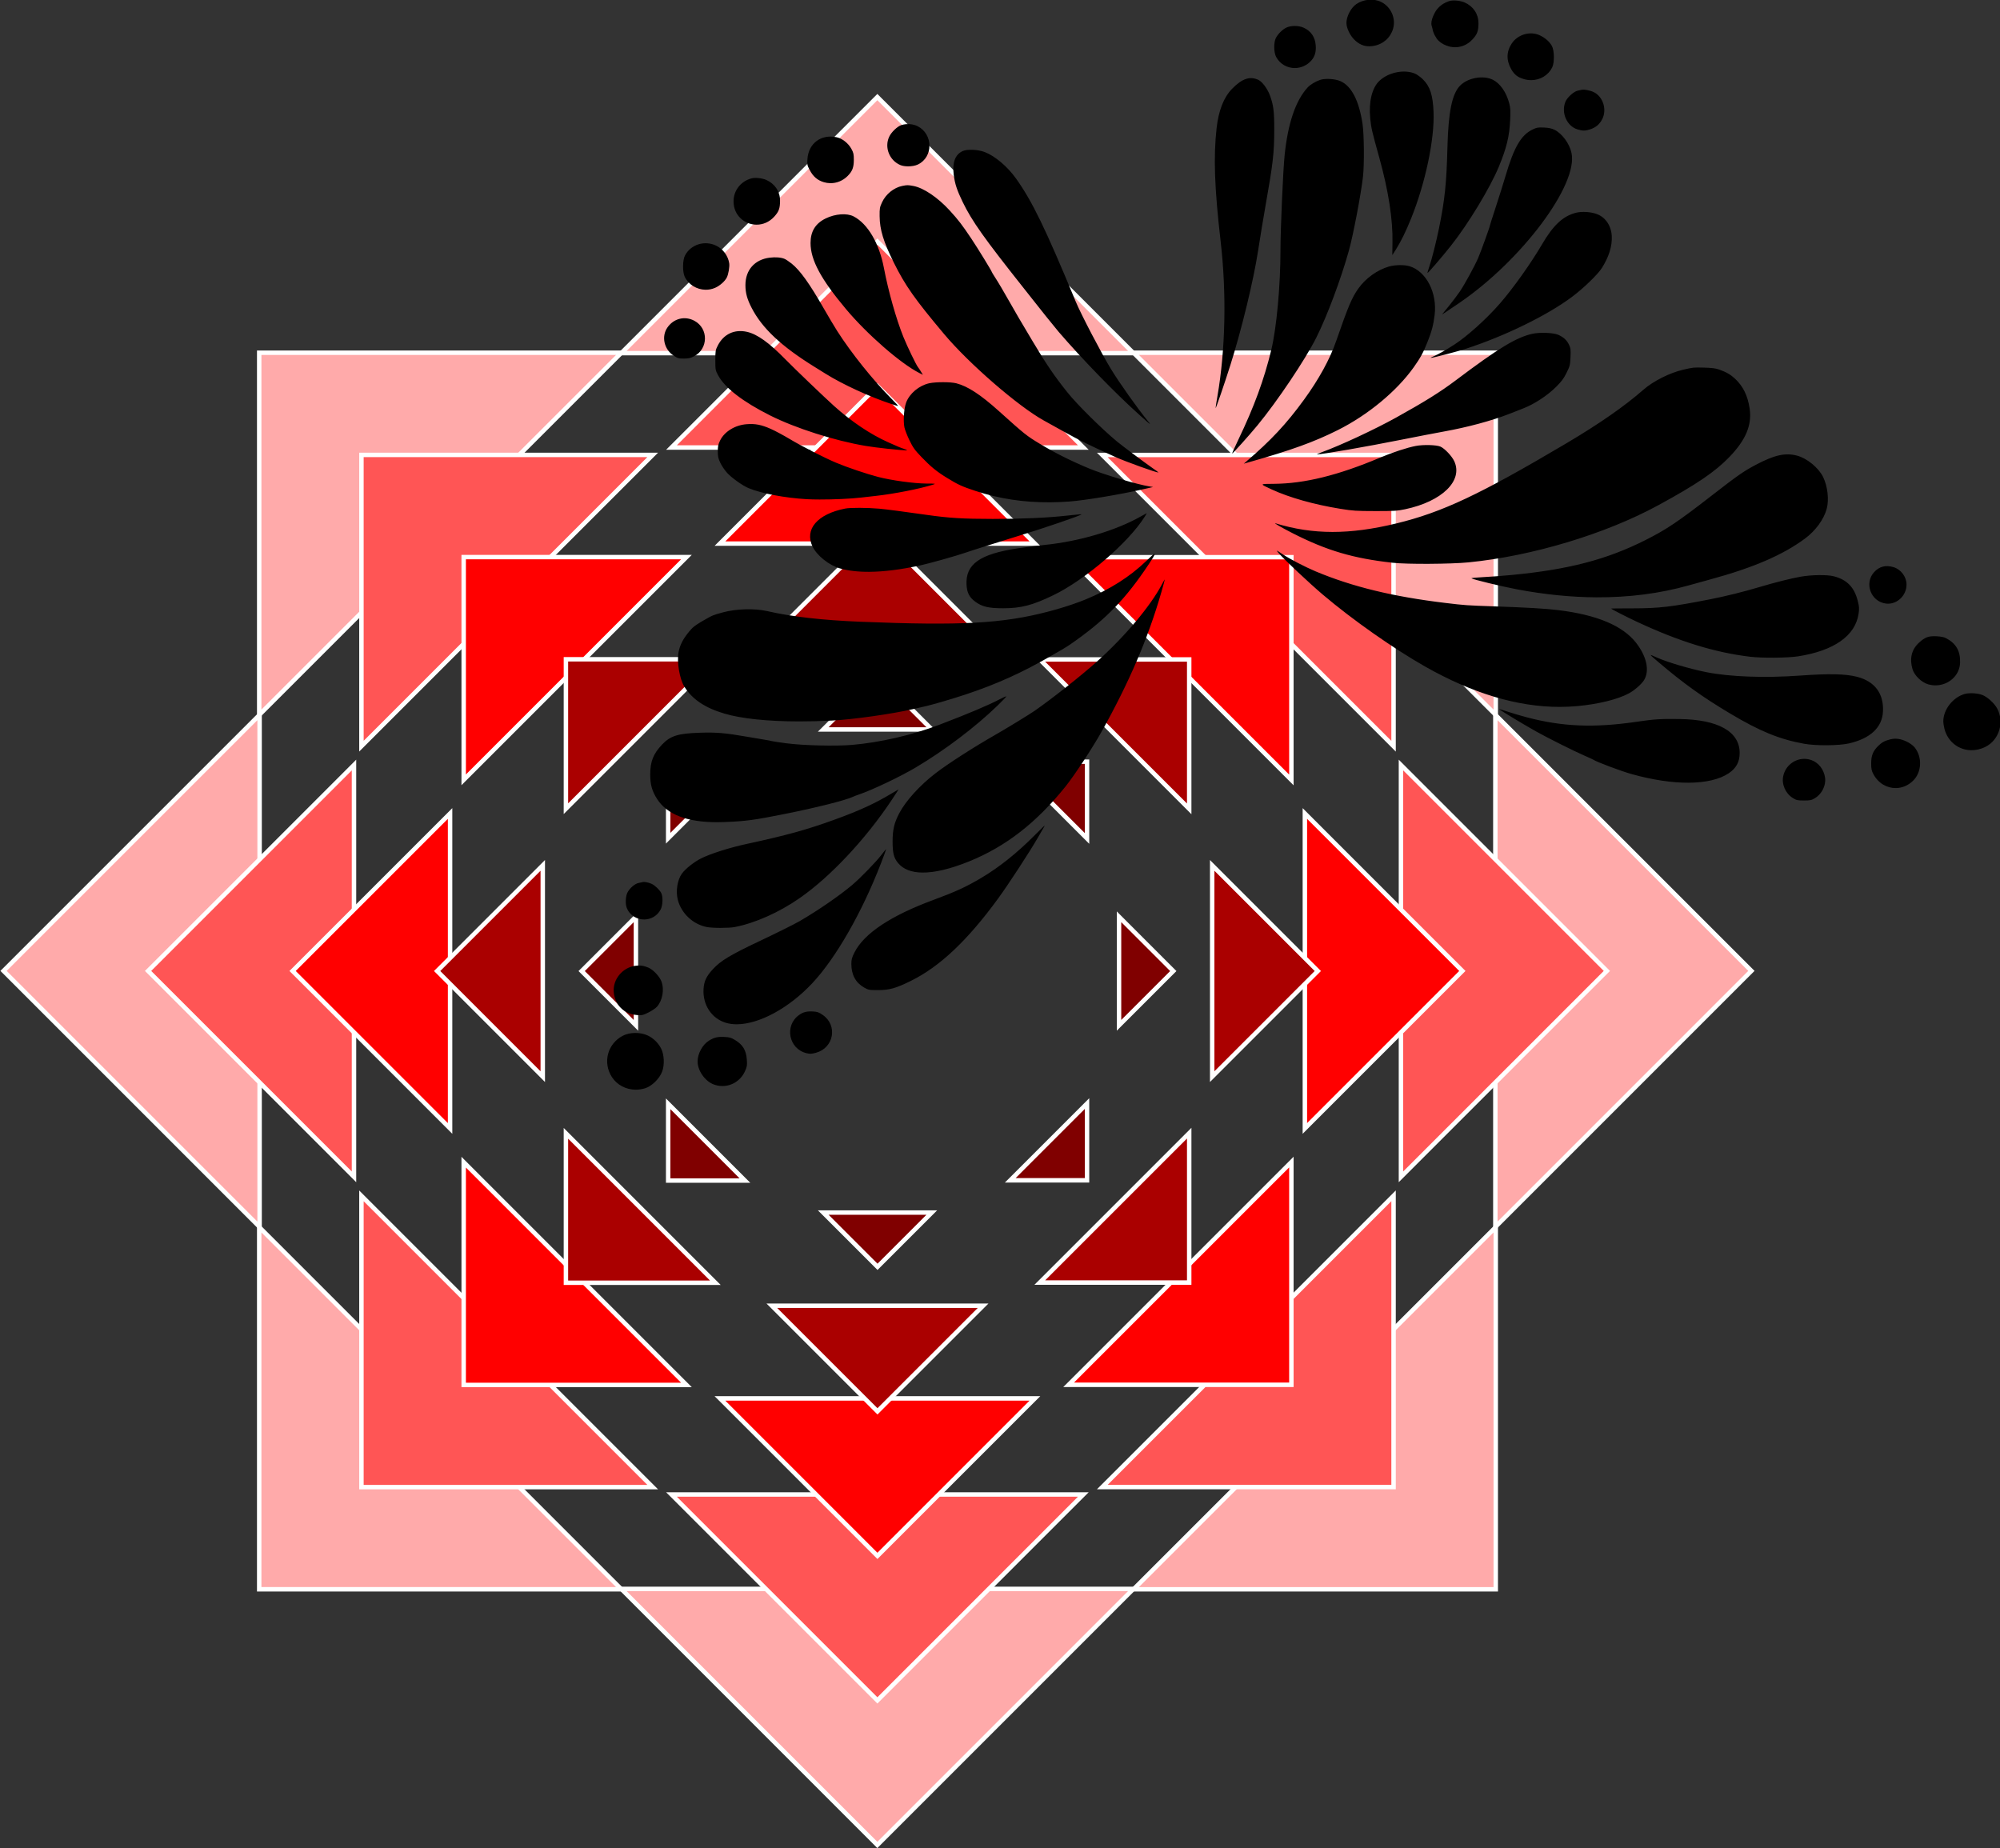
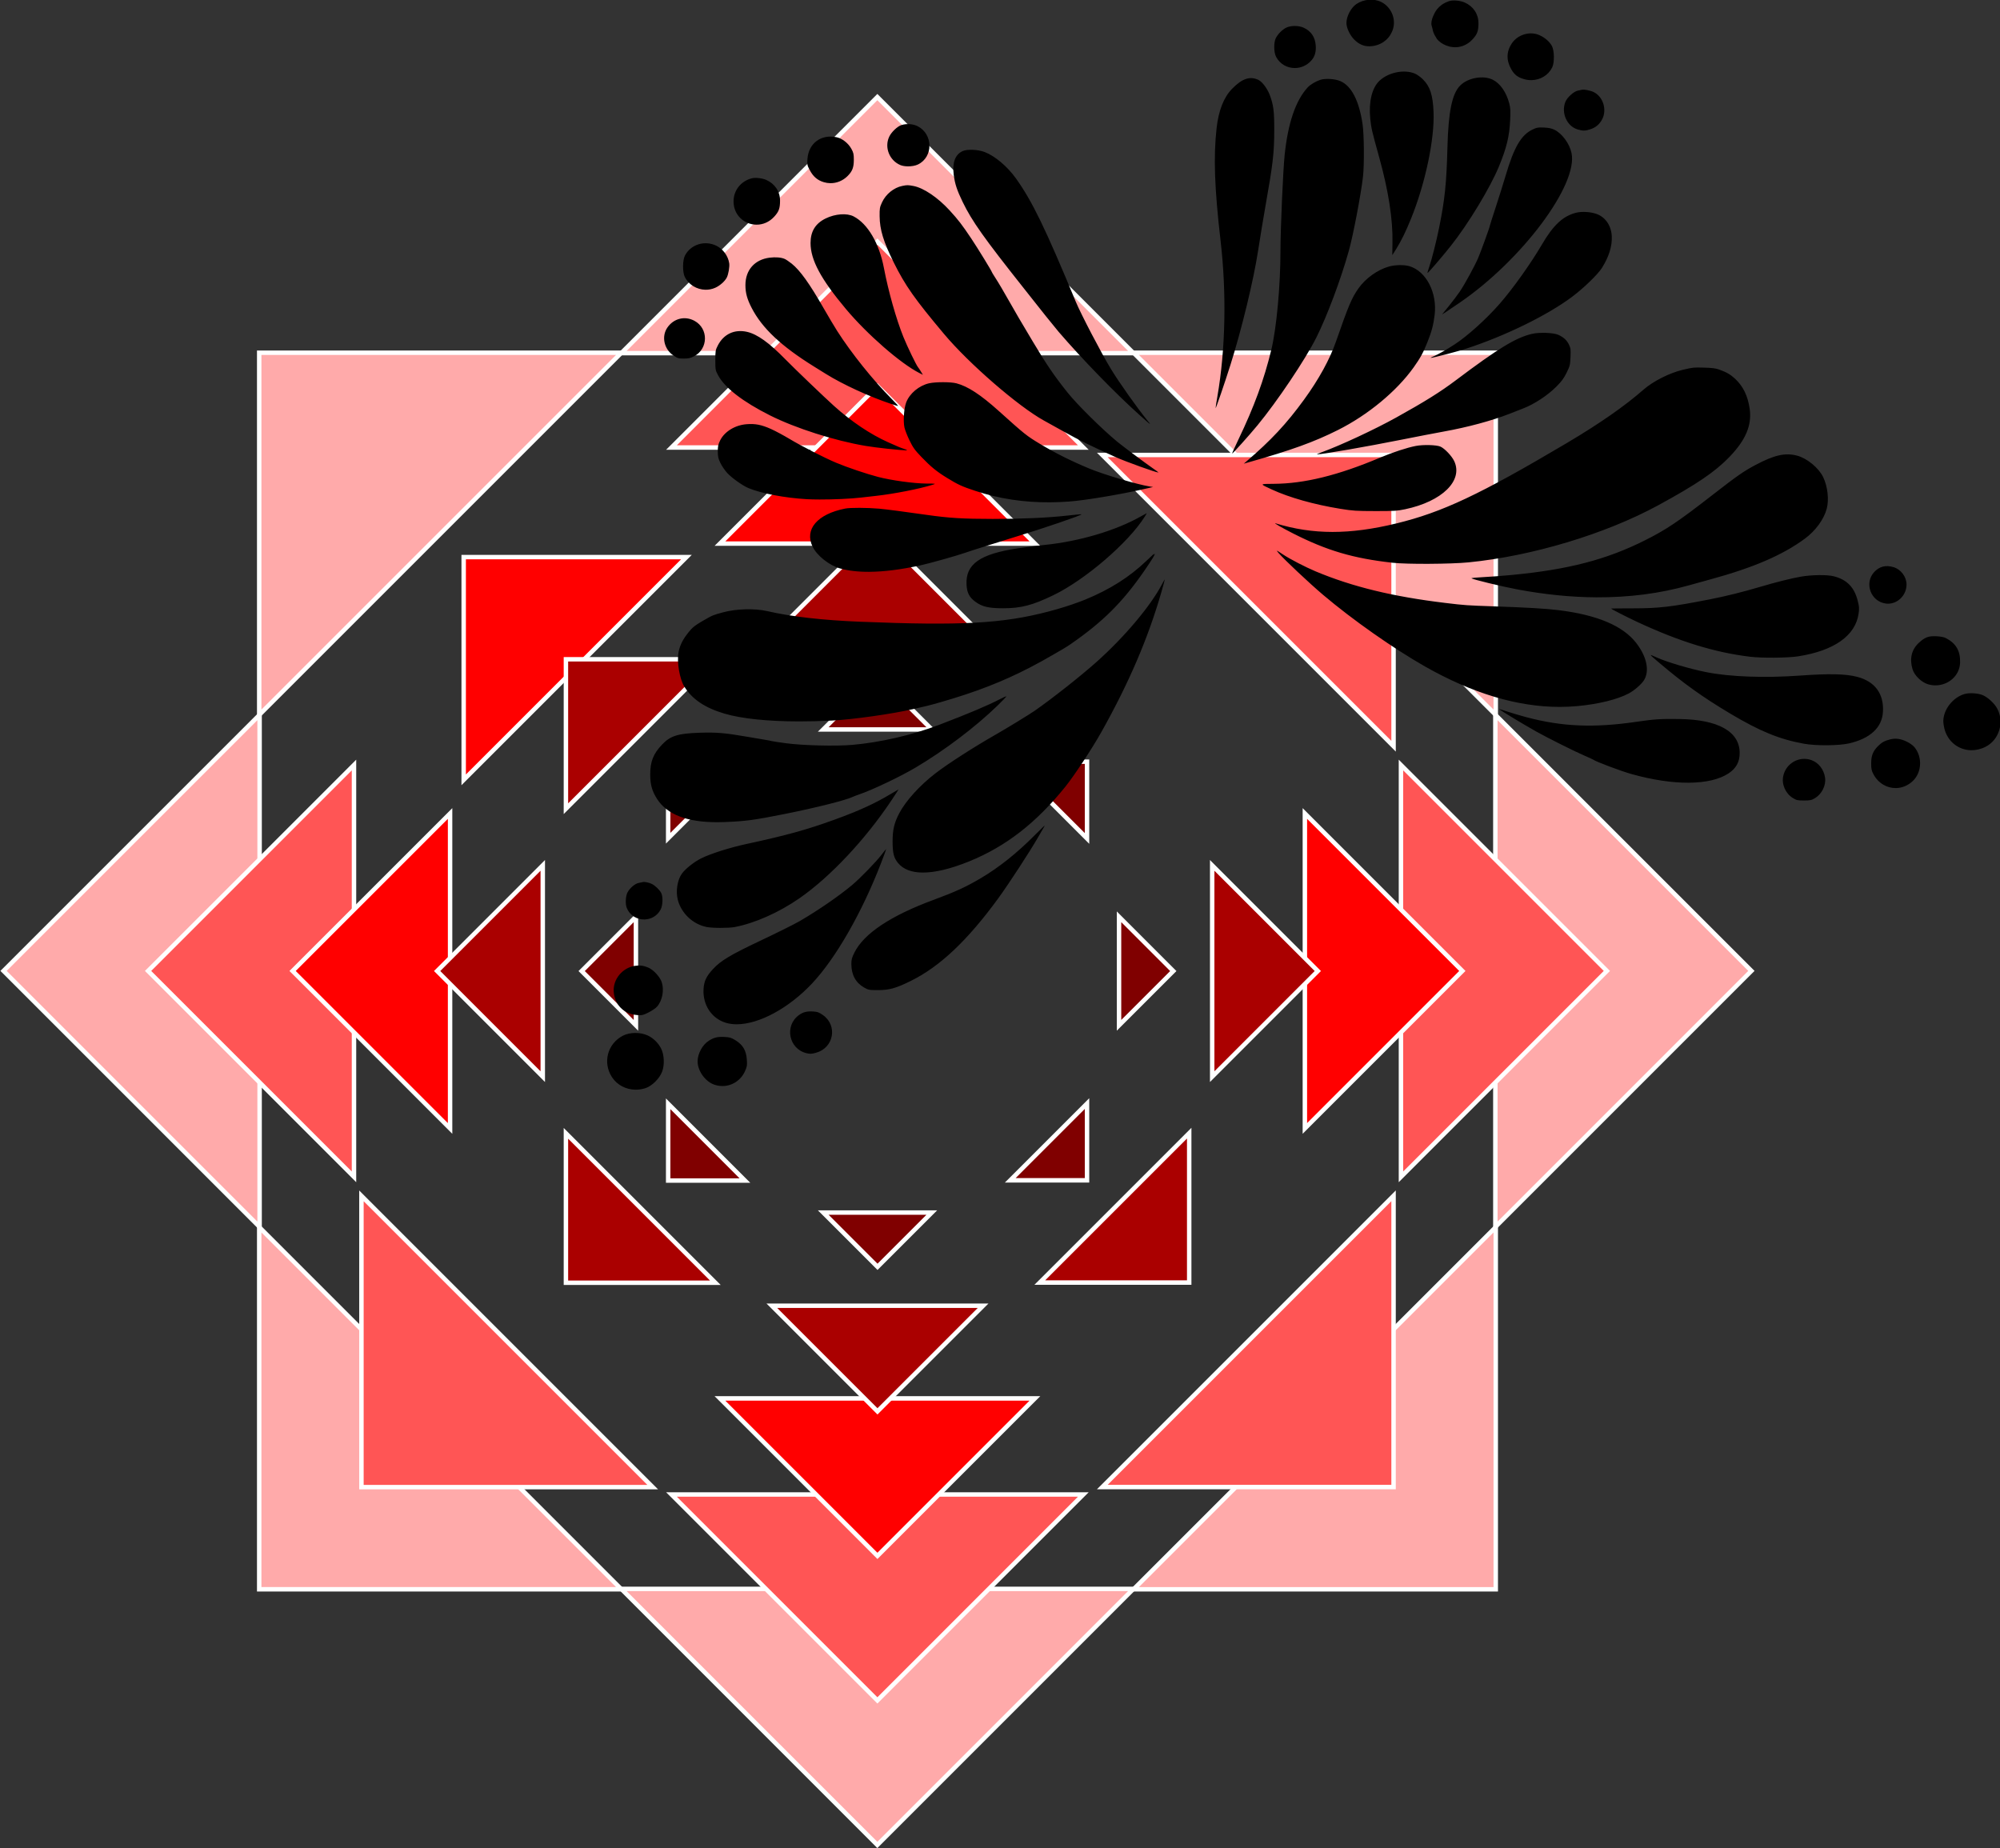
<svg xmlns="http://www.w3.org/2000/svg" xmlns:ns1="http://www.inkscape.org/namespaces/inkscape" xmlns:ns2="http://sodipodi.sourceforge.net/DTD/sodipodi-0.dtd" width="480.068mm" height="443.663mm" viewBox="0 0 1701.029 1572.035" id="svg6980" version="1.1" ns1:version="0.91 r13725" ns2:docname="flower3.svg">
  <rect x="0" y="0" width="1701.029" height="1572.035" fill="#333333" stroke="none" />
  <defs id="defs6982" />
  <ns2:namedview id="base" pagecolor="#ffffff" bordercolor="#666666" borderopacity="1.0" ns1:pageopacity="0.0" ns1:pageshadow="2" ns1:zoom="0.35" ns1:cx="416.9429" ns1:cy="806.01777" ns1:document-units="px" ns1:current-layer="layer1" showgrid="false" fit-margin-top="0" fit-margin-left="0" fit-margin-right="0" fit-margin-bottom="0" ns1:window-width="1024" ns1:window-height="538" ns1:window-x="-8" ns1:window-y="-8" ns1:window-maximized="1" />
  <g ns1:label="Layer 1" ns1:groupmode="layer" id="layer1" transform="translate(513.371,233.656)">
    <g transform="matrix(3.78,0,0,3.78,-225.59,22.189)" id="g3969">
      <g transform="translate(322.731,609.876)" id="g7312">
        <path id="path2931" d="m -340.543,-516.702 81.492,-81.492 -81.492,0 z" style="fill:#ffaaaa;fill-opacity:1;stroke:#ffffff;stroke-width:1;stroke-linecap:butt;stroke-linejoin:miter;stroke-miterlimit:4;stroke-dasharray:none;stroke-opacity:1" ns1:connector-curvature="0" />
-         <path id="path3460" d="m -252.004,-575.202 -65.534,0 0,65.534 z" style="fill:#ff5555;fill-opacity:1;stroke:#ffffff;stroke-width:1;stroke-linecap:butt;stroke-linejoin:miter;stroke-miterlimit:4;stroke-dasharray:none;stroke-opacity:1" ns1:connector-curvature="0" />
        <path id="path4948" d="m -244.415,-552.21 -50.119,0 0,50.119 z" style="fill:#ff0000;fill-opacity:1;stroke:#ffffff;stroke-width:1;stroke-linecap:butt;stroke-linejoin:miter;stroke-miterlimit:4;stroke-dasharray:none;stroke-opacity:1" ns1:connector-curvature="0" />
        <path id="path5757" d="m -271.529,-495.6 0,-33.619 33.619,0 z" style="fill:#aa0000;fill-opacity:1;stroke:#ffffff;stroke-width:1;stroke-linecap:butt;stroke-linejoin:miter;stroke-miterlimit:4;stroke-dasharray:none;stroke-opacity:1" ns1:connector-curvature="0" />
        <path id="path6670" d="m -248.524,-488.956 0,-17.271 17.271,0 z" style="fill:#800000;fill-opacity:1;stroke:#ffffff;stroke-width:1;stroke-linecap:butt;stroke-linejoin:miter;stroke-miterlimit:4;stroke-dasharray:none;stroke-opacity:1" ns1:connector-curvature="0" />
      </g>
      <g transform="matrix(0.707,0.707,-0.707,0.707,-60.884,617.846)" id="g10237">
        <path id="path10227" d="m -340.543,-516.702 81.492,-81.492 -81.492,0 z" style="fill:#ffaaaa;fill-opacity:1;stroke:#ffffff;stroke-width:1;stroke-linecap:butt;stroke-linejoin:miter;stroke-miterlimit:4;stroke-dasharray:none;stroke-opacity:1" ns1:connector-curvature="0" />
        <path id="path10229" d="m -252.004,-575.202 -65.534,0 0,65.534 z" style="fill:#ff5555;fill-opacity:1;stroke:#ffffff;stroke-width:1;stroke-linecap:butt;stroke-linejoin:miter;stroke-miterlimit:4;stroke-dasharray:none;stroke-opacity:1" ns1:connector-curvature="0" />
        <path id="path10231" d="m -244.415,-552.21 -50.119,0 0,50.119 z" style="fill:#ff0000;fill-opacity:1;stroke:#ffffff;stroke-width:1;stroke-linecap:butt;stroke-linejoin:miter;stroke-miterlimit:4;stroke-dasharray:none;stroke-opacity:1" ns1:connector-curvature="0" />
        <path id="path10233" d="m -271.529,-495.6 0,-33.619 33.619,0 z" style="fill:#aa0000;fill-opacity:1;stroke:#ffffff;stroke-width:1;stroke-linecap:butt;stroke-linejoin:miter;stroke-miterlimit:4;stroke-dasharray:none;stroke-opacity:1" ns1:connector-curvature="0" />
        <path id="path10235" d="m -248.524,-488.956 0,-17.271 17.271,0 z" style="fill:#800000;fill-opacity:1;stroke:#ffffff;stroke-width:1;stroke-linecap:butt;stroke-linejoin:miter;stroke-miterlimit:4;stroke-dasharray:none;stroke-opacity:1" ns1:connector-curvature="0" />
      </g>
      <g transform="matrix(0,1,-1,0,-337.776,352.225)" id="g10249">
        <path id="path10239" d="m -340.543,-516.702 81.492,-81.492 -81.492,0 z" style="fill:#ffaaaa;fill-opacity:1;stroke:#ffffff;stroke-width:1;stroke-linecap:butt;stroke-linejoin:miter;stroke-miterlimit:4;stroke-dasharray:none;stroke-opacity:1" ns1:connector-curvature="0" />
        <path id="path10241" d="m -252.004,-575.202 -65.534,0 0,65.534 z" style="fill:#ff5555;fill-opacity:1;stroke:#ffffff;stroke-width:1;stroke-linecap:butt;stroke-linejoin:miter;stroke-miterlimit:4;stroke-dasharray:none;stroke-opacity:1" ns1:connector-curvature="0" />
-         <path id="path10243" d="m -244.415,-552.21 -50.119,0 0,50.119 z" style="fill:#ff0000;fill-opacity:1;stroke:#ffffff;stroke-width:1;stroke-linecap:butt;stroke-linejoin:miter;stroke-miterlimit:4;stroke-dasharray:none;stroke-opacity:1" ns1:connector-curvature="0" />
-         <path id="path10245" d="m -271.529,-495.6 0,-33.619 33.619,0 z" style="fill:#aa0000;fill-opacity:1;stroke:#ffffff;stroke-width:1;stroke-linecap:butt;stroke-linejoin:miter;stroke-miterlimit:4;stroke-dasharray:none;stroke-opacity:1" ns1:connector-curvature="0" />
        <path id="path10247" d="m -248.524,-488.956 0,-17.271 17.271,0 z" style="fill:#800000;fill-opacity:1;stroke:#ffffff;stroke-width:1;stroke-linecap:butt;stroke-linejoin:miter;stroke-miterlimit:4;stroke-dasharray:none;stroke-opacity:1" ns1:connector-curvature="0" />
      </g>
      <g transform="matrix(-0.707,0.707,-0.707,-0.707,-345.746,-31.389)" id="g10261">
        <path id="path10251" d="m -340.543,-516.702 81.492,-81.492 -81.492,0 z" style="fill:#ffaaaa;fill-opacity:1;stroke:#ffffff;stroke-width:1;stroke-linecap:butt;stroke-linejoin:miter;stroke-miterlimit:4;stroke-dasharray:none;stroke-opacity:1" ns1:connector-curvature="0" />
        <path id="path10253" d="m -252.004,-575.202 -65.534,0 0,65.534 z" style="fill:#ff5555;fill-opacity:1;stroke:#ffffff;stroke-width:1;stroke-linecap:butt;stroke-linejoin:miter;stroke-miterlimit:4;stroke-dasharray:none;stroke-opacity:1" ns1:connector-curvature="0" />
        <path id="path10255" d="m -244.415,-552.21 -50.119,0 0,50.119 z" style="fill:#ff0000;fill-opacity:1;stroke:#ffffff;stroke-width:1;stroke-linecap:butt;stroke-linejoin:miter;stroke-miterlimit:4;stroke-dasharray:none;stroke-opacity:1" ns1:connector-curvature="0" />
        <path id="path10257" d="m -271.529,-495.6 0,-33.619 33.619,0 z" style="fill:#aa0000;fill-opacity:1;stroke:#ffffff;stroke-width:1;stroke-linecap:butt;stroke-linejoin:miter;stroke-miterlimit:4;stroke-dasharray:none;stroke-opacity:1" ns1:connector-curvature="0" />
        <path id="path10259" d="m -248.524,-488.956 0,-17.271 17.271,0 z" style="fill:#800000;fill-opacity:1;stroke:#ffffff;stroke-width:1;stroke-linecap:butt;stroke-linejoin:miter;stroke-miterlimit:4;stroke-dasharray:none;stroke-opacity:1" ns1:connector-curvature="0" />
      </g>
      <g transform="matrix(0.707,0.707,0.707,-0.707,588.352,-31.389)" id="g10273">
        <path id="path10263" d="m -340.543,-516.702 81.492,-81.492 -81.492,0 z" style="fill:#ffaaaa;fill-opacity:1;stroke:#ffffff;stroke-width:1;stroke-linecap:butt;stroke-linejoin:miter;stroke-miterlimit:4;stroke-dasharray:none;stroke-opacity:1" ns1:connector-curvature="0" />
        <path id="path10265" d="m -252.004,-575.202 -65.534,0 0,65.534 z" style="fill:#ff5555;fill-opacity:1;stroke:#ffffff;stroke-width:1;stroke-linecap:butt;stroke-linejoin:miter;stroke-miterlimit:4;stroke-dasharray:none;stroke-opacity:1" ns1:connector-curvature="0" />
        <path id="path10267" d="m -244.415,-552.21 -50.119,0 0,50.119 z" style="fill:#ff0000;fill-opacity:1;stroke:#ffffff;stroke-width:1;stroke-linecap:butt;stroke-linejoin:miter;stroke-miterlimit:4;stroke-dasharray:none;stroke-opacity:1" ns1:connector-curvature="0" />
        <path id="path10269" d="m -271.529,-495.6 0,-33.619 33.619,0 z" style="fill:#aa0000;fill-opacity:1;stroke:#ffffff;stroke-width:1;stroke-linecap:butt;stroke-linejoin:miter;stroke-miterlimit:4;stroke-dasharray:none;stroke-opacity:1" ns1:connector-curvature="0" />
        <path id="path10271" d="m -248.524,-488.956 0,-17.271 17.271,0 z" style="fill:#800000;fill-opacity:1;stroke:#ffffff;stroke-width:1;stroke-linecap:butt;stroke-linejoin:miter;stroke-miterlimit:4;stroke-dasharray:none;stroke-opacity:1" ns1:connector-curvature="0" />
      </g>
      <g transform="matrix(1,0,0,-1,322.731,-308.282)" id="g10285">
        <path id="path10275" d="m -340.543,-516.702 81.492,-81.492 -81.492,0 z" style="fill:#ffaaaa;fill-opacity:1;stroke:#ffffff;stroke-width:1;stroke-linecap:butt;stroke-linejoin:miter;stroke-miterlimit:4;stroke-dasharray:none;stroke-opacity:1" ns1:connector-curvature="0" />
        <path id="path10277" d="m -252.004,-575.202 -65.534,0 0,65.534 z" style="fill:#ff5555;fill-opacity:1;stroke:#ffffff;stroke-width:1;stroke-linecap:butt;stroke-linejoin:miter;stroke-miterlimit:4;stroke-dasharray:none;stroke-opacity:1" ns1:connector-curvature="0" />
-         <path id="path10279" d="m -244.415,-552.21 -50.119,0 0,50.119 z" style="fill:#ff0000;fill-opacity:1;stroke:#ffffff;stroke-width:1;stroke-linecap:butt;stroke-linejoin:miter;stroke-miterlimit:4;stroke-dasharray:none;stroke-opacity:1" ns1:connector-curvature="0" />
        <path id="path10281" d="m -271.529,-495.6 0,-33.619 33.619,0 z" style="fill:#aa0000;fill-opacity:1;stroke:#ffffff;stroke-width:1;stroke-linecap:butt;stroke-linejoin:miter;stroke-miterlimit:4;stroke-dasharray:none;stroke-opacity:1" ns1:connector-curvature="0" />
        <path id="path10283" d="m -248.524,-488.956 0,-17.271 17.271,0 z" style="fill:#800000;fill-opacity:1;stroke:#ffffff;stroke-width:1;stroke-linecap:butt;stroke-linejoin:miter;stroke-miterlimit:4;stroke-dasharray:none;stroke-opacity:1" ns1:connector-curvature="0" />
      </g>
      <g transform="matrix(0.707,-0.707,-0.707,-0.707,-60.884,-316.252)" id="g10297">
        <path id="path10287" d="m -340.543,-516.702 81.492,-81.492 -81.492,0 z" style="fill:#ffaaaa;fill-opacity:1;stroke:#ffffff;stroke-width:1;stroke-linecap:butt;stroke-linejoin:miter;stroke-miterlimit:4;stroke-dasharray:none;stroke-opacity:1" ns1:connector-curvature="0" />
        <path id="path10289" d="m -252.004,-575.202 -65.534,0 0,65.534 z" style="fill:#ff5555;fill-opacity:1;stroke:#ffffff;stroke-width:1;stroke-linecap:butt;stroke-linejoin:miter;stroke-miterlimit:4;stroke-dasharray:none;stroke-opacity:1" ns1:connector-curvature="0" />
        <path id="path10291" d="m -244.415,-552.21 -50.119,0 0,50.119 z" style="fill:#ff0000;fill-opacity:1;stroke:#ffffff;stroke-width:1;stroke-linecap:butt;stroke-linejoin:miter;stroke-miterlimit:4;stroke-dasharray:none;stroke-opacity:1" ns1:connector-curvature="0" />
        <path id="path10293" d="m -271.529,-495.6 0,-33.619 33.619,0 z" style="fill:#aa0000;fill-opacity:1;stroke:#ffffff;stroke-width:1;stroke-linecap:butt;stroke-linejoin:miter;stroke-miterlimit:4;stroke-dasharray:none;stroke-opacity:1" ns1:connector-curvature="0" />
        <path id="path10295" d="m -248.524,-488.956 0,-17.271 17.271,0 z" style="fill:#800000;fill-opacity:1;stroke:#ffffff;stroke-width:1;stroke-linecap:butt;stroke-linejoin:miter;stroke-miterlimit:4;stroke-dasharray:none;stroke-opacity:1" ns1:connector-curvature="0" />
      </g>
      <g transform="matrix(0,-1,-1,0,-337.776,-50.631)" id="g10309">
        <path id="path10299" d="m -340.543,-516.702 81.492,-81.492 -81.492,0 z" style="fill:#ffaaaa;fill-opacity:1;stroke:#ffffff;stroke-width:1;stroke-linecap:butt;stroke-linejoin:miter;stroke-miterlimit:4;stroke-dasharray:none;stroke-opacity:1" ns1:connector-curvature="0" />
        <path id="path10301" d="m -252.004,-575.202 -65.534,0 0,65.534 z" style="fill:#ff5555;fill-opacity:1;stroke:#ffffff;stroke-width:1;stroke-linecap:butt;stroke-linejoin:miter;stroke-miterlimit:4;stroke-dasharray:none;stroke-opacity:1" ns1:connector-curvature="0" />
-         <path id="path10303" d="m -244.415,-552.21 -50.119,0 0,50.119 z" style="fill:#ff0000;fill-opacity:1;stroke:#ffffff;stroke-width:1;stroke-linecap:butt;stroke-linejoin:miter;stroke-miterlimit:4;stroke-dasharray:none;stroke-opacity:1" ns1:connector-curvature="0" />
        <path id="path10305" d="m -271.529,-495.6 0,-33.619 33.619,0 z" style="fill:#aa0000;fill-opacity:1;stroke:#ffffff;stroke-width:1;stroke-linecap:butt;stroke-linejoin:miter;stroke-miterlimit:4;stroke-dasharray:none;stroke-opacity:1" ns1:connector-curvature="0" />
        <path id="path10307" d="m -248.524,-488.956 0,-17.271 17.271,0 z" style="fill:#800000;fill-opacity:1;stroke:#ffffff;stroke-width:1;stroke-linecap:butt;stroke-linejoin:miter;stroke-miterlimit:4;stroke-dasharray:none;stroke-opacity:1" ns1:connector-curvature="0" />
      </g>
    </g>
    <g transform="matrix(3.78,0,0,-3.78,-2225.142,1757.957)" id="g4157">
      <path ns1:export-ydpi="71.559998" ns1:export-xdpi="71.559998" ns1:export-filename="D:\BU do USB\GRAPHICSBaking BackUp New (I) MAM\zzz zOpenClipart\g900703.png" d="m 595.857,281.698 c -2.153,0.015 -4.162,1.043 -5.329,2.847 -2.115,3.272 -0.983,7.516 2.482,9.301 1.569,0.808 3.935,0.827 5.592,0.043 1.246,-0.589 2.344,-1.657 2.982,-2.901 0.72,-1.403 0.829,-3.682 0.249,-5.22 -0.6,-1.593 -2.302,-3.268 -3.8,-3.74 -0.724,-0.228 -1.458,-0.335 -2.176,-0.33 z m 19.424,0.822 c -0.609,0.012 -1.227,0.128 -1.833,0.355 -1.975,0.739 -3.636,3.107 -3.636,5.185 3e-5,1.744 1.111,3.777 2.55,4.666 1.172,0.725 1.922,0.909 3.418,0.841 1.23,-0.055 1.565,-0.15 2.471,-0.698 1.746,-1.057 2.497,-2.318 2.642,-4.434 0.087,-1.276 0.045,-1.544 -0.415,-2.568 -0.959,-2.138 -3.021,-3.393 -5.197,-3.346 z m 20.022,7.263 c -0.304,-0.012 -0.583,0.031 -0.983,0.127 -3.997,0.959 -5.029,6.186 -1.695,8.583 0.934,0.671 1.758,0.883 3.132,0.804 1.009,-0.057 1.332,-0.171 2.218,-0.782 3.413,-2.354 2.498,-7.42 -1.539,-8.513 -0.499,-0.134 -0.828,-0.206 -1.133,-0.219 z m -16.581,6.633 c -0.918,-0.01 -1.779,0.1 -2.562,0.337 -3.207,0.974 -5.224,4.034 -5.01,7.6 0.106,1.761 0.632,2.872 2.125,4.485 1.748,1.888 3.896,3.179 10.45,6.284 4.063,1.924 7.92,3.845 9.089,4.525 4.089,2.378 8.822,5.635 11.751,8.089 1.881,1.576 5.471,5.28 6.706,6.919 0.51,0.677 0.948,1.211 0.973,1.186 0.025,-0.026 -0.499,-1.457 -1.165,-3.183 -4.281,-11.085 -10.165,-21.358 -15.474,-27.017 -5.282,-5.631 -11.925,-9.17 -16.883,-9.224 z m -21.842,2.042 c -0.196,-5e-5 -0.418,0.012 -0.697,0.035 -2.96,0.238 -5.013,2.287 -5.24,5.23 -0.215,2.776 1.928,5.405 4.76,5.84 1.116,0.171 1.952,0.06 3.031,-0.399 1.129,-0.481 2.593,-2.062 2.991,-3.229 0.612,-1.796 0.166,-4.182 -1.038,-5.553 -0.306,-0.348 -1.171,-0.937 -1.924,-1.309 -0.947,-0.468 -1.295,-0.61 -1.882,-0.614 z m 53.556,5.647 c -2.042,0 -2.177,0.025 -3.153,0.575 -1.888,1.064 -2.875,2.878 -2.874,5.279 0,1.031 0.105,1.427 0.689,2.597 2.138,4.287 8.179,8.302 17.861,11.873 4.863,1.794 7.308,2.919 10.644,4.9 4.092,2.429 8.077,5.609 12.076,9.638 1.985,1.999 2.375,2.359 2.171,2.007 -0.044,-0.076 -0.731,-1.266 -1.525,-2.643 -1.794,-3.11 -6.585,-10.449 -8.84,-13.541 -6.915,-9.484 -13.153,-15.383 -19.671,-18.603 -3.377,-1.668 -4.839,-2.081 -7.377,-2.081 z m -35.456,14 0,0 c -1.255,0 -2.504,0.07 -3.144,0.2 -3.085,0.627 -5.664,3.052 -6.47,6.082 -0.512,1.932 -0.119,4.501 0.912,5.924 0.795,1.097 2.735,2.637 4.313,3.424 2.164,1.08 6.444,2.435 10.352,3.278 8.774,1.892 13.372,3.161 19.54,5.393 5.666,2.05 9.132,3.637 12.981,5.942 0.835,0.5 1.541,0.913 1.568,0.917 0.027,0.007 -0.717,-1.14 -1.653,-2.542 -5.849,-8.762 -13.78,-17.194 -20.656,-21.957 -4.631,-3.208 -10.014,-5.601 -14.562,-6.474 -0.665,-0.127 -1.925,-0.19 -3.18,-0.187 z m -17.145,1.893 c -1.643,-0.025 -3.292,0.879 -3.979,2.658 -0.332,0.858 -0.245,2.581 0.171,3.396 0.52,1.019 1.71,2.031 2.557,2.173 0.389,0.065 0.79,0.149 0.892,0.187 0.311,0.115 1.438,-0.114 2.034,-0.414 0.747,-0.376 1.73,-1.315 2.097,-2.004 0.446,-0.837 0.393,-2.78 -0.101,-3.733 -0.776,-1.499 -2.222,-2.241 -3.672,-2.263 z m 62.525,10.557 c -2.451,0.032 -4.293,0.746 -5.446,2.144 -0.959,1.163 -1.231,2.251 -1.227,4.888 0.005,2.623 0.366,4.15 1.496,6.308 1.463,2.794 4.62,6.276 8.142,8.983 2.861,2.198 8.609,5.894 13.545,8.709 2.451,1.398 7.65,4.576 8.803,5.381 3.971,2.772 10.326,7.787 13.85,10.928 6.365,5.676 12.237,12.652 14.815,17.602 0.302,0.581 0.57,1.036 0.593,1.013 0.024,-0.022 -0.329,-1.333 -0.784,-2.911 -2.98,-10.329 -7.264,-20.323 -13.434,-31.341 -2.082,-3.718 -6.133,-9.874 -8.14,-12.37 -6.551,-8.144 -13.412,-13.473 -21.652,-16.817 -4.225,-1.714 -7.784,-2.554 -10.562,-2.518 z m -46.001,11.33 c -6.846,-0.035 -11.376,1.691 -13.642,5.196 -1.149,1.778 -1.565,3.247 -1.565,5.532 2e-4,2.921 0.689,4.66 2.671,6.744 1.867,1.963 3.567,2.498 8.454,2.657 3.769,0.123 5.754,-0.045 10.666,-0.9 1.785,-0.311 3.675,-0.631 4.2,-0.712 0.525,-0.08 1.113,-0.196 1.307,-0.258 0.194,-0.061 1.684,-0.287 3.312,-0.502 3.798,-0.502 11.151,-0.682 14.832,-0.362 6.315,0.548 13.575,2.223 19.57,4.514 6.854,2.619 10.884,4.324 13.819,5.847 0.612,0.318 1.197,0.578 1.299,0.579 0.102,1.4e-4 -0.766,-0.921 -1.928,-2.047 -5.027,-4.873 -11.917,-10.092 -18.434,-13.962 -3.482,-2.067 -9.745,-5.051 -12.749,-6.074 -0.561,-0.191 -1.187,-0.43 -1.391,-0.531 -1.54,-0.76 -8.273,-2.455 -15.396,-3.877 -6.976,-1.393 -8.766,-1.63 -13.624,-1.813 -0.477,-0.018 -0.944,-0.029 -1.4,-0.031 z m 244.379,4.885 c -1.446,-4e-5 -1.673,0.051 -2.499,0.561 -1.658,1.024 -2.562,3.119 -2.147,4.973 0.639,2.856 3.586,4.522 6.305,3.563 1.65,-0.582 2.847,-2.125 3.102,-3.998 0.234,-1.72 -0.743,-3.673 -2.295,-4.585 -0.773,-0.454 -1.061,-0.514 -2.466,-0.514 z m 20.694,2.795 c -2,-0.025 -3.969,1.069 -5.065,3.14 -0.411,0.777 -0.49,1.169 -0.493,2.412 -0.007,1.728 0.399,2.75 1.53,3.885 0.834,0.837 1.501,1.207 2.733,1.514 1.241,0.309 2.359,0.159 3.749,-0.506 0.659,-0.315 1.396,-0.846 1.72,-1.239 1.805,-2.188 1.67,-5.609 -0.297,-7.543 -1.127,-1.108 -2.509,-1.648 -3.877,-1.664 z m -46.568,1.204 c -3.759,-0.027 -8.183,0.621 -12.913,1.947 -2.327,0.652 -7.964,2.768 -8.594,3.226 -0.102,0.074 -0.996,0.486 -1.986,0.915 -2.34,1.013 -8.215,3.949 -10.813,5.405 -3.088,1.73 -8.441,4.965 -8.441,5.103 1.3e-4,0.026 0.856,-0.239 1.902,-0.589 1.046,-0.35 2.99,-0.925 4.32,-1.277 8.009,-2.122 15.134,-2.419 24.664,-1.03 4.139,0.603 5.359,0.683 9.646,0.632 8.803,-0.104 13.634,-2.814 13.634,-7.646 0,-2.005 -0.785,-3.444 -2.497,-4.581 -2.07,-1.374 -5.163,-2.076 -8.923,-2.103 z m 63.469,7.312 c -2.74,0.055 -5.187,1.847 -5.967,4.778 -0.144,0.537 -0.261,1.316 -0.262,1.731 -0.007,2.624 2.156,5.394 4.798,6.143 1.11,0.315 3.038,0.187 4.103,-0.273 1.13,-0.487 2.595,-1.844 3.208,-2.971 1.678,-3.082 0.468,-7.085 -2.611,-8.641 -1.08,-0.546 -2.197,-0.789 -3.269,-0.767 z m -32.354,1.119 c -1.92,-0.015 -3.891,0.098 -5.226,0.341 -5.553,1.011 -9.929,2.805 -16.695,6.844 -6.149,3.67 -10.425,6.735 -15.951,11.434 -2.335,1.985 -2.326,1.964 -0.492,1.133 2.32,-1.052 7.527,-2.59 11.249,-3.324 5.276,-1.039 13.095,-1.321 20.961,-0.755 6.629,0.477 10.293,0.397 12.893,-0.279 4.005,-1.042 6.04,-3.806 5.804,-7.881 -0.204,-3.53 -2.848,-5.991 -7.624,-7.096 -1.13,-0.262 -2.999,-0.402 -4.919,-0.417 z m -231.35,5.364 c -7.059,0.007 -12.941,0.614 -16.805,1.762 -4.375,1.3 -7.244,3.235 -8.996,6.069 -1.074,1.738 -1.715,5.555 -1.301,7.756 0.252,1.342 0.861,2.64 1.749,3.812 0.073,0.096 0.138,0.196 0.215,0.29 0.248,0.329 0.529,0.669 0.863,1.04 0.446,0.495 1.026,0.934 2.036,1.545 l 0.116,0.085 0.018,-0.007 c 0.187,0.112 0.357,0.216 0.576,0.342 2.149,1.23 2.106,1.213 4.471,1.857 2.925,0.796 7.097,0.91 9.898,0.268 5.508,-1.261 12.401,-2.048 20.968,-2.393 22.684,-0.914 31.969,-0.413 42.28,2.285 2.57,0.672 4.944,1.416 7.158,2.248 0.126,0.049 0.253,0.097 0.379,0.146 0.294,0.113 0.583,0.229 0.872,0.345 5.455,2.239 9.903,5.071 13.616,8.624 1.792,1.715 1.958,1.854 1.726,1.455 -0.005,-0.005 -0.093,-0.138 -0.101,-0.15 0.081,0.081 0.164,0.157 0.245,0.238 0.482,0.488 -0.717,-1.462 -2.345,-3.811 -4.896,-7.065 -9.276,-11.409 -16.614,-16.484 -0.836,-0.578 -2.286,-1.437 -3.957,-2.377 -1.629,-0.956 -3.353,-1.907 -5.219,-2.873 -6.066,-3.138 -12.124,-5.486 -20.034,-7.761 -1.224,-0.352 -2.643,-0.734 -3.153,-0.85 -0.51,-0.115 -1.804,-0.415 -2.875,-0.665 -4.718,-1.101 -13.601,-2.361 -18.364,-2.604 -2.584,-0.132 -5.068,-0.195 -7.421,-0.192 z m 171.175,3.263 c -9.497,-0.007 -19.653,3.04 -30.306,9.088 -7.128,4.047 -16.373,10.544 -22.984,16.154 -3.048,2.586 -8.643,7.844 -9.94,9.34 -0.683,0.789 -0.612,0.768 0.943,-0.275 1.51,-1.013 5.009,-2.829 7.328,-3.801 8.277,-3.471 17.409,-5.694 29.215,-7.113 4.435,-0.533 4.742,-0.555 10.851,-0.765 7.436,-0.255 11.763,-0.509 14.562,-0.852 8.741,-1.071 14.536,-3.517 17.543,-7.403 2.367,-3.059 3.034,-6.266 1.74,-8.36 -0.564,-0.913 -2.192,-2.328 -3.438,-2.987 -2.552,-1.351 -6.774,-2.393 -11.486,-2.836 -1.329,-0.125 -2.673,-0.187 -4.029,-0.188 z m 84.53,4.848 c -0.541,0 -1.095,0.077 -1.648,0.237 -1.502,0.437 -3.103,1.996 -3.523,3.431 -0.692,2.363 -0.19,4.409 1.45,5.916 1.358,1.247 2.151,1.544 3.912,1.464 0.956,-0.043 1.716,-0.187 2.134,-0.403 2.3,-1.191 3.283,-2.869 3.221,-5.495 -0.069,-2.955 -2.623,-5.153 -5.546,-5.149 z m -36.185,6.226 c -2.08,-0.017 -4.2,0.052 -5.547,0.215 -7.943,0.963 -15.856,3.404 -25.321,7.811 -2.42,1.127 -5.936,2.924 -5.936,3.033 0,0.018 2.149,0.035 4.776,0.039 6.082,0.007 8.694,0.314 17.577,2.053 3.432,0.672 7.51,1.687 11.168,2.779 3.362,1.004 7.054,1.931 9.143,2.295 2.51,0.438 5.964,0.477 7.477,0.085 2.926,-0.758 4.581,-2.452 5.352,-5.477 0.346,-1.359 0.373,-1.73 0.205,-2.912 -0.705,-4.958 -5.503,-8.352 -13.59,-9.614 -1.185,-0.185 -3.225,-0.289 -5.305,-0.307 z M 678.539,390.022 c -3.256,0 -4.702,0.344 -6.223,1.46 -1.372,1.007 -1.899,2.03 -1.992,3.871 -0.233,4.602 3.023,6.894 11.598,8.163 1.71,0.253 4.391,0.592 5.958,0.753 7.873,0.811 15.988,3.214 21.637,6.406 0.714,0.404 1.319,0.735 1.346,0.737 0.027,5e-5 -0.173,-0.351 -0.445,-0.785 -3.665,-5.843 -13.409,-14.216 -20.564,-17.67 -4.713,-2.275 -7.274,-2.94 -11.316,-2.935 z m 199.066,1.027 c -0.15,1.9e-4 -0.3,0.015 -0.452,0.034 -3.382,0.464 -4.899,4.593 -2.603,7.084 1.166,1.265 2.589,1.626 4.352,1.103 1.671,-0.496 2.917,-2.162 2.925,-3.908 0.01,-2.383 -1.976,-4.35 -4.222,-4.313 z m -65.584,1.434 c -5.707,0.032 -11.654,0.629 -17.824,1.793 -3.474,0.655 -9.986,2.23 -10.259,2.481 -0.082,0.075 1.087,0.196 2.597,0.268 1.51,0.072 4.421,0.291 6.469,0.487 12.742,1.219 21.283,3.441 29.977,7.8 4.805,2.409 7.436,4.178 15.271,10.267 5.518,4.289 6.943,5.281 9.598,6.686 4.246,2.246 6.648,2.789 9.318,2.105 2.233,-0.573 4.886,-2.745 5.894,-4.825 1.016,-2.097 1.356,-5.08 0.81,-7.127 -0.634,-2.382 -2.502,-4.947 -4.89,-6.714 -5.016,-3.713 -11.61,-6.554 -21.379,-9.213 -1.377,-0.374 -3.532,-0.971 -4.788,-1.323 -6.514,-1.83 -13.456,-2.725 -20.795,-2.684 z m -163.577,5.737 c -2.539,-0.017 -4.752,0.243 -6.633,0.779 -2.404,0.684 -5.148,2.872 -6.123,4.882 -1.888,3.889 1.055,7.332 7.328,8.572 1.161,0.23 4.935,0.215 7.699,-0.029 1.459,-0.129 5.928,-0.712 10.666,-1.392 4.934,-0.708 8.143,-0.905 14.84,-0.908 6.64,0 12.358,0.25 16.681,0.739 1.778,0.201 3.262,0.336 3.299,0.299 0.173,-0.173 -8.638,-3.18 -14.786,-5.047 -2.193,-0.666 -5.115,-1.577 -6.492,-2.024 -1.377,-0.447 -2.796,-0.898 -3.153,-1.002 -0.357,-0.103 -1.121,-0.357 -1.697,-0.563 -1.839,-0.657 -8.079,-2.41 -10.23,-2.874 -4.329,-0.933 -8.133,-1.41 -11.398,-1.431 z m 125.988,1.799 c -3.362,-0.018 -6.628,0.061 -8.245,0.241 -8.867,0.985 -14.783,2.73 -22.445,6.625 -2.548,1.295 -4.529,2.442 -3.873,2.241 8.405,-2.57 16.647,-2.577 27.158,-0.02 10.356,2.519 18.767,6.484 38.301,18.053 7.377,4.369 13.072,8.333 17.322,12.056 2.161,1.894 5.887,3.773 8.84,4.46 2.388,0.555 2.342,0.551 4.817,0.488 1.724,-0.044 2.582,-0.154 3.348,-0.427 1.625,-0.581 2.57,-1.124 3.572,-2.054 1.829,-1.698 2.873,-3.834 3.302,-6.753 0.541,-3.681 -0.867,-7.043 -4.544,-10.855 -3.24,-3.358 -7.363,-6.16 -15.973,-10.851 -11.911,-6.491 -28.416,-11.461 -42.758,-12.877 -2,-0.198 -5.458,-0.309 -8.82,-0.326 z m -12.14,11.867 c -4.267,0.007 -5.039,0.055 -7.884,0.517 -5.903,0.959 -11.443,2.522 -15.396,4.342 -2.817,1.297 -2.831,1.255 0.443,1.275 6.91,0.042 14.475,1.906 23.909,5.89 2.813,1.188 6.109,2.266 8.067,2.638 1.671,0.317 4.628,0.236 5.515,-0.151 0.957,-0.418 2.579,-2.127 3.116,-3.285 2.036,-4.384 -2.739,-9.057 -11.047,-10.81 -1.777,-0.375 -2.506,-0.42 -6.723,-0.416 z m -73.142,1.976 0,0 c -5.992,-0.043 -11.506,0.803 -16.849,2.571 -3.022,1 -3.869,1.388 -6.368,2.921 -2.326,1.427 -3.642,2.501 -5.724,4.67 -1.532,1.597 -1.926,2.141 -2.716,3.765 -0.508,1.044 -1.021,2.356 -1.14,2.915 -0.308,1.453 -0.113,4.291 0.386,5.615 0.768,2.039 2.915,3.828 5.194,4.328 1.473,0.323 4.839,0.318 6.103,-0.01 2.555,-0.662 5.46,-2.558 9.531,-6.22 5.899,-5.306 6.255,-5.59 9.322,-7.434 3.424,-2.059 6.955,-3.823 11.069,-5.533 3.205,-1.333 10.705,-3.561 13.51,-4.014 l 0.834,-0.135 -1.947,-0.441 c -5.636,-1.276 -13.395,-2.568 -16.973,-2.827 -1.438,-0.104 -2.847,-0.161 -4.23,-0.171 z m -51.929,0.631 c -1.059,0 -2.032,0.026 -2.83,0.07 -4.926,0.277 -10.302,1.302 -13.171,2.512 -1.309,0.552 -3.733,2.282 -4.741,3.382 -0.538,0.587 -1.235,1.611 -1.55,2.274 -0.482,1.014 -0.572,1.426 -0.572,2.596 5e-5,1.15 0.09,1.576 0.521,2.453 0.98,1.995 3.358,3.454 5.957,3.654 1.97,0.152 3.339,-0.116 5.48,-1.072 0.966,-0.431 2.851,-1.441 4.188,-2.244 2.698,-1.62 7.761,-4.208 10.472,-5.352 2.408,-1.016 6.884,-2.53 9.461,-3.198 2.983,-0.774 8.06,-1.472 10.811,-1.487 2.236,-0.012 2.255,-0.015 1.432,-0.276 -2.873,-0.909 -8.739,-2.06 -12.707,-2.493 -1.02,-0.111 -2.523,-0.283 -3.339,-0.381 -2.291,-0.276 -6.236,-0.446 -9.412,-0.439 z m 76.264,6.079 c -0.427,-0.05 -7.295,2.415 -9.64,3.471 -5.704,2.569 -7.922,3.662 -11.701,5.765 -1.872,1.041 -3.861,2.145 -4.42,2.454 -5.785,3.193 -16.845,12.782 -22.461,19.472 -6.614,7.879 -8.724,10.876 -11.306,16.064 -2.327,4.676 -3.161,7.408 -3.19,10.45 -0.018,1.734 0.029,1.998 0.538,3.101 0.856,1.856 2.671,3.326 4.575,3.702 1.094,0.216 1.226,0.216 2.453,-0.005 2.297,-0.416 5.51,-2.579 8.199,-5.518 1.944,-2.125 2.797,-3.236 4.871,-6.339 1.432,-2.143 4.632,-7.361 4.632,-7.552 -9e-5,-0.046 0.282,-0.514 0.625,-1.042 0.829,-1.272 1.978,-3.217 3.638,-6.153 1.312,-2.321 1.722,-3.021 4.897,-8.348 3.113,-5.224 4.828,-7.742 7.859,-11.538 2.145,-2.687 7.65,-8.136 11.184,-11.069 1.05,-0.871 6.281,-4.777 7.831,-5.848 0.791,-0.546 1.437,-1.02 1.437,-1.053 0,-0.007 -0.007,-0.012 -0.019,-0.012 z m 19.22,1.983 0.556,0.476 c 5.549,4.744 9.035,8.478 12.993,13.917 3.338,4.587 5.813,9.096 7.222,13.156 2.761,7.951 3.534,9.78 5.02,11.875 1.623,2.288 4.261,4.183 6.857,4.928 1.385,0.397 3.459,0.431 4.64,0.076 3.77,-1.135 6.269,-5.993 5.651,-10.985 -0.28,-2.262 -0.663,-3.711 -1.61,-6.08 -0.969,-2.423 -1.591,-3.566 -3.086,-5.668 -3.833,-5.389 -10.312,-10.749 -17.096,-14.144 -5.387,-2.695 -10.437,-4.518 -20.126,-7.263 z m 16.613,2.104 0,0 c -0.089,0 -0.141,2.8e-4 -0.154,0.012 -0.028,0.026 0.473,0.237 1.113,0.471 4.231,1.539 11.877,5.105 16.746,7.808 6.41,3.559 9.915,5.749 13.367,8.348 9.599,7.228 13.577,9.648 17.222,10.477 1.649,0.375 4.784,0.252 5.862,-0.23 1.19,-0.533 1.936,-1.226 2.413,-2.24 0.367,-0.782 0.404,-1.095 0.329,-2.783 -0.08,-1.79 -0.131,-1.998 -0.887,-3.523 -0.633,-1.277 -1.122,-1.939 -2.303,-3.118 -2.003,-1.999 -4.933,-3.922 -7.477,-4.908 -0.487,-0.189 -1.887,-0.735 -3.111,-1.215 -3.95,-1.547 -9.376,-3.01 -14.747,-3.976 -1.785,-0.321 -6.127,-1.158 -9.646,-1.86 -7.775,-1.55 -17.385,-3.218 -18.724,-3.264 z m -19.238,0.173 c -0.036,0.036 0.6,1.455 1.414,3.152 3.543,7.386 5.764,13.441 7.396,20.162 1.187,4.889 2.074,14.501 2.068,22.431 0,4.658 0.581,18.005 0.94,21.439 0.749,7.169 2.471,12.23 5.166,15.181 0.588,0.644 1.804,1.377 2.852,1.72 1.137,0.371 3.335,0.231 4.531,-0.289 2.485,-1.08 4.189,-4.38 4.98,-9.642 0.351,-2.339 0.407,-9.202 0.095,-11.886 -0.47,-4.056 -2.205,-13.151 -3.168,-16.602 -1.799,-6.453 -4.899,-14.729 -7.341,-19.597 -2.478,-4.94 -8.773,-14.321 -13.249,-19.741 -1.902,-2.303 -5.598,-6.416 -5.686,-6.328 z m -73.439,0.724 c -1.299,0.023 -6.643,0.594 -8.991,0.989 -6.99,1.174 -15.762,3.97 -21.524,6.859 -6.091,3.055 -10.17,6.197 -11.675,8.991 -0.639,1.187 -0.65,1.241 -0.65,3.431 0,2.108 0.029,2.284 0.556,3.315 1.317,2.576 3.763,3.716 6.586,3.07 2.297,-0.526 4.962,-2.437 8.626,-6.186 1.973,-2.019 8.777,-8.54 10.944,-10.49 3.894,-3.504 8.175,-6.377 12.15,-8.155 2.474,-1.107 2.786,-1.237 3.571,-1.488 0.383,-0.122 0.696,-0.261 0.696,-0.311 0,-0.022 -0.102,-0.033 -0.289,-0.027 z m 54.943,5.949 c -0.065,-0.026 -0.768,0.592 -2.434,2.087 -5.321,4.775 -12.879,12.552 -18.108,18.634 -0.789,0.918 -4.851,5.977 -5.883,7.327 -0.078,0.102 -0.936,1.188 -1.907,2.412 -9.033,11.387 -11.709,15.164 -13.8,19.477 -1.274,2.628 -1.75,4.068 -2.005,6.077 -0.355,2.794 0.302,4.569 1.981,5.36 1.012,0.476 3.444,0.378 4.965,-0.2 2.327,-0.884 5.139,-3.262 7.079,-5.984 3.647,-5.118 6.585,-11.173 13.434,-27.699 1.164,-2.808 5.753,-11.598 7.895,-15.118 1.88,-3.091 5.962,-8.851 8.283,-11.687 0.349,-0.426 0.54,-0.672 0.501,-0.688 z m 14.78,3.536 c -0.027,0.027 0.152,1.213 0.4,2.635 1.823,10.486 2.09,23.12 0.737,34.863 -1.393,12.088 -1.64,19.02 -0.911,25.527 0.443,3.958 1.613,6.926 3.487,8.843 2.257,2.309 4.018,2.9 5.935,1.99 0.84,-0.399 2,-1.951 2.544,-3.406 0.834,-2.229 1.01,-3.606 1.004,-7.82 -0.007,-5.195 -0.288,-7.637 -1.947,-16.973 -0.488,-2.748 -1.205,-7.096 -1.684,-10.203 -1.029,-6.688 -3.697,-17.705 -6.22,-25.691 -1.289,-4.079 -3.265,-9.847 -3.346,-9.766 z m -71.457,0.491 c -0.086,-10e-5 -0.772,0.206 -1.525,0.456 -4.945,1.648 -10.879,4.377 -14.724,6.771 -0.612,0.381 -1.823,1.134 -2.69,1.673 -7.34,4.561 -11.632,8.598 -13.987,13.158 -1.03,1.994 -1.409,3.381 -1.409,5.149 -2e-5,3.387 2.08,5.743 5.444,6.166 1.323,0.167 2.576,0.066 3.367,-0.271 0.306,-0.13 1.029,-0.616 1.607,-1.079 1.881,-1.506 4.011,-4.481 7.193,-10.043 1.051,-1.836 2.418,-4.133 3.037,-5.102 3.185,-4.987 8.066,-11.077 12.226,-15.255 0.89,-0.894 1.547,-1.625 1.461,-1.625 z m 5.598,7.016 -0.814,0.413 c -4.221,2.144 -11.708,8.673 -16.5,14.385 -5.647,6.733 -7.966,11.056 -7.966,14.854 0,2.617 1.095,4.4 3.395,5.527 2.16,1.058 4.792,1.252 6.304,0.463 3.171,-1.653 5.746,-6.038 6.806,-11.588 1.012,-5.303 2.772,-11.531 4.392,-15.543 0.863,-2.137 2.891,-6.333 3.288,-6.804 0.132,-0.156 0.432,-0.605 0.667,-0.997 z m -53.769,3.657 c -1.21,-0.007 -1.397,0.049 -2.346,0.679 -2.123,1.41 -2.758,4.268 -1.394,6.272 1.417,2.081 3.947,2.717 6.118,1.535 3.182,-1.732 3.125,-6.298 -0.101,-7.979 -0.776,-0.405 -1.216,-0.503 -2.277,-0.508 z m 168.059,0.157 c -0.015,0 -0.022,0 -0.027,0.007 -0.034,0.035 0.291,0.205 0.723,0.378 0.881,0.352 2.796,1.438 4.609,2.613 2.892,1.874 7.133,5.692 10.149,9.134 2.977,3.398 7.026,9.076 9.554,13.398 2.552,4.364 4.765,6.412 7.709,7.135 1.308,0.321 3.279,0.192 4.62,-0.304 1.958,-0.723 3.248,-2.622 3.371,-4.963 0.117,-2.231 -0.635,-4.658 -2.22,-7.168 -0.93,-1.472 -4.147,-4.581 -6.755,-6.528 -5.544,-4.139 -15.006,-8.768 -23.748,-11.619 -2.047,-0.667 -7.539,-2.095 -7.982,-2.082 z m 2.503,9.744 1.559,1.924 c 0.858,1.058 1.978,2.544 2.489,3.302 1.082,1.605 3.278,5.628 4.092,7.498 0.572,1.314 2.64,7.022 2.64,7.288 2.4e-4,0.08 0.589,1.936 1.308,4.126 0.719,2.19 1.726,5.399 2.238,7.131 1.886,6.382 3.476,9.117 6.007,10.338 0.998,0.481 1.267,0.53 2.597,0.471 1.071,-0.047 1.728,-0.183 2.362,-0.492 1.734,-0.843 3.407,-3.119 3.859,-5.246 1.51,-7.115 -11.115,-24.023 -25.113,-33.634 -1.04,-0.714 -2.375,-1.616 -2.964,-2.003 z m -165.748,5.584 0,9.1e-4 c -1.906,0.044 -3.742,1.113 -4.624,2.89 -0.534,1.076 -0.506,3.776 0.05,4.823 1.323,2.491 4.425,3.458 7.044,2.194 1.512,-0.73 2.651,-2.28 2.907,-3.956 0.116,-0.758 -0.183,-2.501 -0.55,-3.211 -0.44,-0.851 -1.557,-1.837 -2.61,-2.302 -0.714,-0.316 -1.471,-0.456 -2.217,-0.439 z m 162.485,3.775 c -0.031,0.031 0.156,0.675 0.415,1.432 0.581,1.7 1.571,5.622 2.197,8.704 1.292,6.36 1.669,9.997 1.883,18.179 0.208,7.975 1.041,12.01 2.856,13.848 1.749,1.771 5.235,2.383 7.379,1.297 1.654,-0.838 3.016,-2.811 3.679,-5.328 0.253,-0.966 0.292,-1.665 0.199,-3.695 -0.169,-3.689 -0.801,-6.299 -2.549,-10.524 -1.998,-4.829 -6.928,-12.951 -10.85,-17.875 -2.089,-2.623 -5.116,-6.13 -5.209,-6.037 z m -7.913,4.014 c -0.015,10e-4 -8e-5,1.273 0.035,2.829 0.114,5.13 -0.901,11.673 -2.963,19.094 -1.678,6.037 -1.827,6.685 -2.036,8.822 -0.369,3.78 0.401,6.918 2.084,8.493 2.047,1.915 5.602,2.62 8.007,1.589 0.443,-0.19 1.22,-0.751 1.727,-1.247 1.638,-1.603 2.274,-3.543 2.427,-7.395 0.242,-6.118 -1.847,-16.012 -5.062,-23.969 -1.161,-2.874 -2.201,-4.999 -3.36,-6.87 -0.458,-0.74 -0.845,-1.345 -0.86,-1.345 z m -143.029,6.849 c -2.657,4.2e-4 -5.172,2.03 -5.193,5.209 -0.015,2.473 1.619,4.571 4.063,5.216 0.831,0.217 2.37,0.054 3.288,-0.351 1.956,-0.865 3.113,-2.601 3.111,-4.669 -5e-5,-1.744 -0.262,-2.458 -1.315,-3.61 -1.132,-1.239 -2.562,-1.794 -3.954,-1.794 z m 16.537,9.339 c -0.482,0.01 -0.967,0.086 -1.446,0.231 -1.409,0.427 -2.36,1.245 -3.133,2.695 -0.568,1.066 -0.606,1.247 -0.527,2.484 0.228,3.548 3.075,5.674 6.588,4.921 1.243,-0.267 2.608,-1.343 3.296,-2.596 0.488,-0.89 0.556,-1.197 0.554,-2.498 -0.005,-1.709 -0.329,-2.557 -1.397,-3.626 -1.08,-1.08 -2.49,-1.642 -3.935,-1.611 z m 17.5,3.785 c -0.634,0.005 -1.247,0.1 -1.699,0.29 -2.465,1.041 -3.626,3.978 -2.515,6.362 0.49,1.053 1.837,2.34 2.754,2.634 1.155,0.37 2.589,0.274 3.629,-0.245 3.525,-1.757 3.578,-6.947 0.088,-8.622 -0.591,-0.284 -1.443,-0.427 -2.258,-0.421 z m 152.12,8.054 c -0.424,-0.007 -0.852,0.083 -1.443,0.259 -2.393,0.711 -3.732,3.727 -2.746,6.189 0.409,1.022 1.935,2.391 2.832,2.541 0.375,0.063 0.765,0.146 0.867,0.184 0.383,0.145 1.884,-0.14 2.644,-0.501 2.109,-1.003 3.054,-3.895 1.977,-6.056 -0.584,-1.172 -1.464,-1.929 -2.708,-2.331 -0.578,-0.187 -0.998,-0.282 -1.422,-0.285 z m -11.816,11.344 c -0.551,-0.007 -1.115,0.065 -1.673,0.226 -1.407,0.406 -2.173,0.996 -2.86,2.198 -1.156,2.023 -1.125,3.981 0.093,5.82 1.35,2.04 4.145,2.854 6.318,1.842 1.211,-0.564 2.224,-1.46 2.731,-2.416 0.556,-1.047 0.584,-3.747 0.05,-4.823 -0.874,-1.762 -2.69,-2.82 -4.659,-2.847 z m -53.218,2.722 c -1.694,-0.012 -3.356,0.855 -4.24,2.519 -0.527,0.992 -0.562,3.212 -0.067,4.207 0.47,0.945 1.526,1.988 2.428,2.398 1.034,0.47 2.739,0.454 3.818,-0.035 1.664,-0.753 2.586,-2.091 2.735,-3.968 0.118,-1.483 -0.197,-2.554 -1.017,-3.461 -1.003,-1.11 -2.339,-1.651 -3.657,-1.66 z m 36.026,4.683 c -0.367,6e-5 -0.731,0.039 -1.087,0.114 -0.071,0.014 -0.139,0.033 -0.209,0.049 -0.232,0.059 -0.46,0.134 -0.682,0.223 -0.838,0.319 -1.6,0.823 -2.156,1.552 -0.044,0.058 -0.081,0.182 -0.125,0.251 -0.28,0.398 -0.507,0.844 -0.667,1.334 -0.021,0.058 -0.027,0.095 -0.047,0.153 -4.6e-4,10e-4 -4.1e-4,0.002 0,0.003 -0.058,0.198 -0.105,0.401 -0.14,0.612 -0.087,0.341 -0.221,0.728 -0.221,0.964 0,0.741 0.256,1.473 0.605,2.172 0.131,0.293 0.288,0.572 0.47,0.834 0.077,0.107 0.148,0.209 0.232,0.311 0.279,0.346 0.604,0.658 0.967,0.929 0.131,0.1 0.26,0.182 0.397,0.268 0.364,0.224 0.761,0.411 1.185,0.552 0.035,0.01 0.066,0.038 0.101,0.047 0.048,0.012 0.073,0.01 0.117,0.02 0.043,0.012 0.087,0.025 0.131,0.036 0.831,0.217 2.37,0.054 3.288,-0.351 1.956,-0.865 3.113,-2.601 3.111,-4.669 -5e-5,-1.744 -0.262,-2.458 -1.315,-3.61 -0.16,-0.175 -0.326,-0.336 -0.497,-0.484 -0.019,-0.018 -0.035,-0.047 -0.054,-0.064 -0.02,-0.018 -0.047,-0.022 -0.067,-0.04 -0.458,-0.375 -0.949,-0.657 -1.456,-0.855 -0.05,-0.019 -0.098,-0.037 -0.148,-0.055 -0.568,-0.201 -1.153,-0.298 -1.731,-0.298 -3.3e-4,0 0,0 0,0 z m -19.275,0.21 c -1.29,-0.01 -2.376,0.476 -3.411,1.512 -0.975,0.976 -1.755,2.641 -1.753,3.738 0,1.479 1.009,3.405 2.216,4.242 1.615,1.12 3.957,1.314 5.637,0.468 2.171,-1.094 3.315,-3.687 2.643,-5.997 -0.6,-2.063 -2.239,-3.506 -4.404,-3.876 -0.321,-0.055 -0.629,-0.084 -0.927,-0.087 z" style="fill:#000000;stroke-width:2.52" id="path5191-4" ns1:connector-curvature="0" />
    </g>
  </g>
</svg>